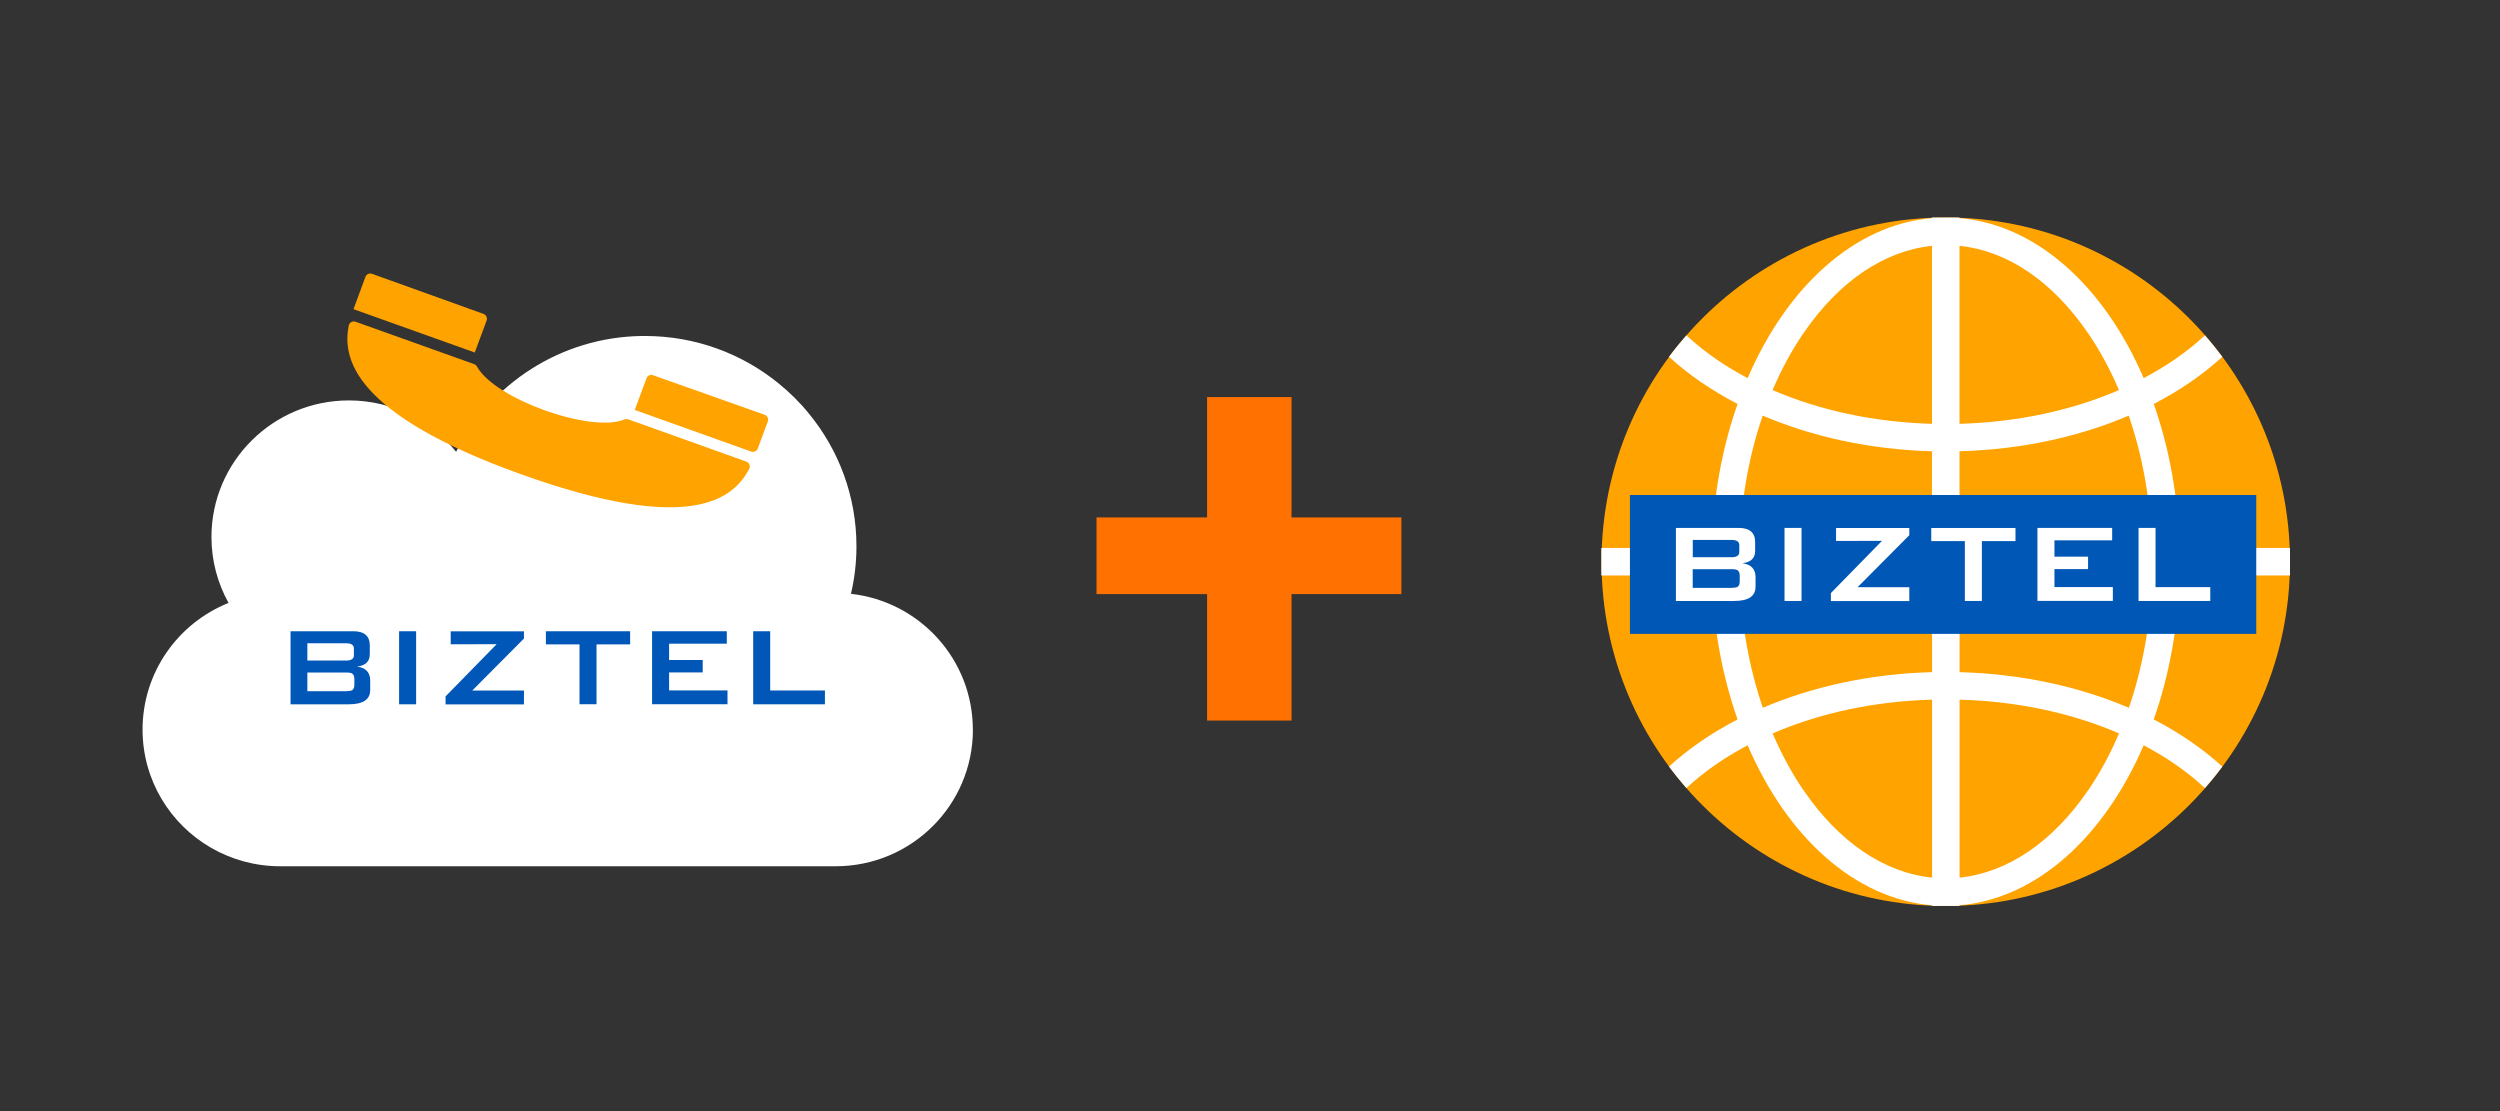
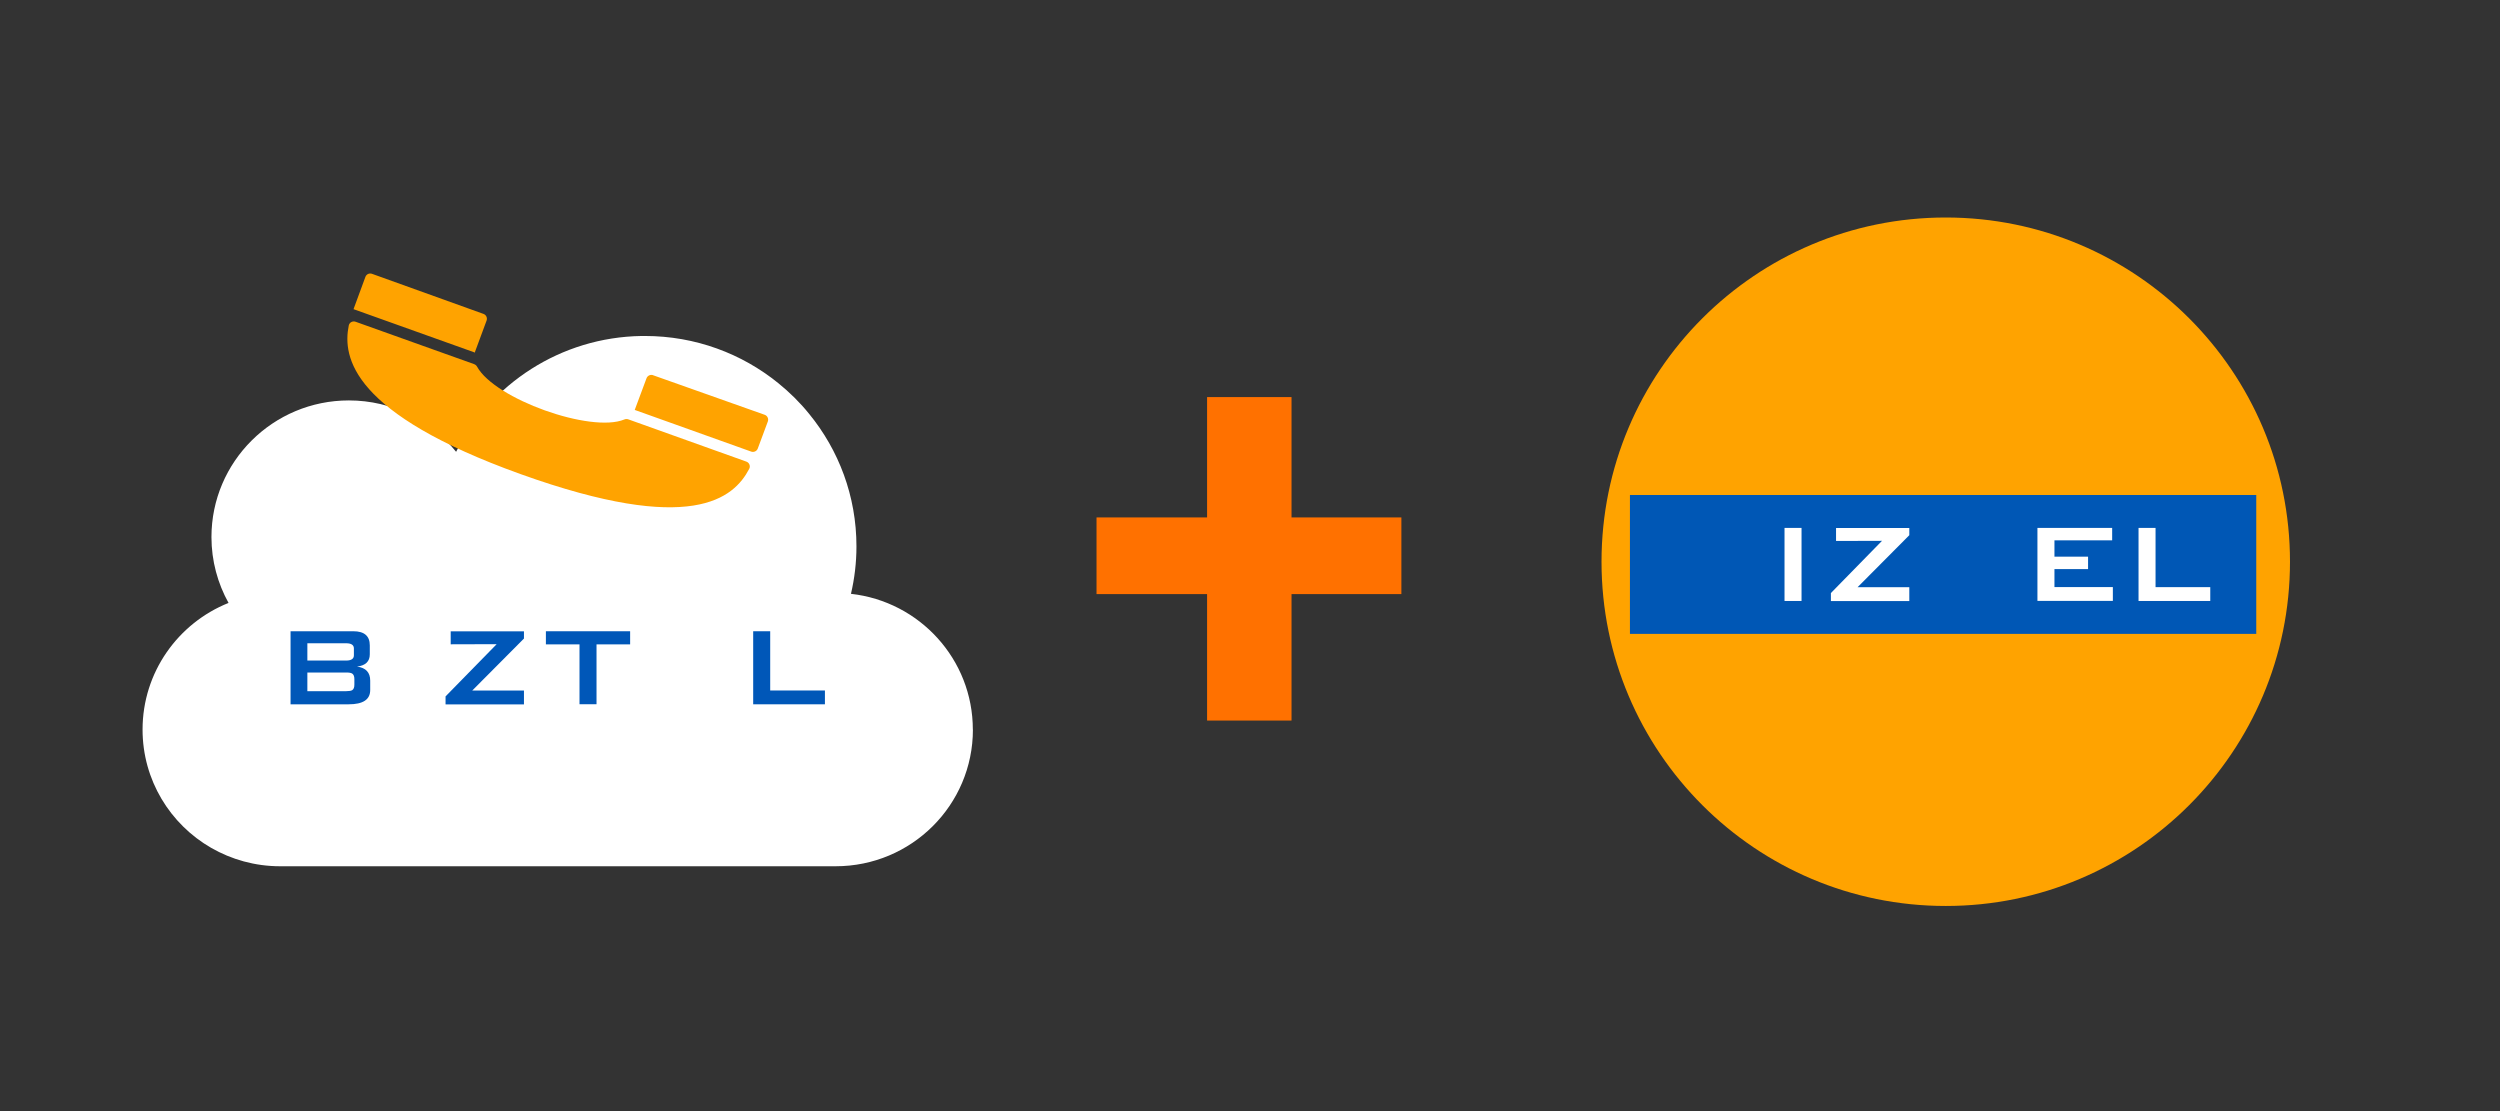
<svg xmlns="http://www.w3.org/2000/svg" width="360" height="160" viewBox="0 0 360 160" fill="none">
  <rect x="0" y="0" width="360" height="160" fill="#333333" stroke="none" />
  <g clip-path="url(#clip0_210_4453)">
    <path d="M280.189 130.46C307.566 130.46 329.759 108.267 329.759 80.89C329.759 53.514 307.566 31.32 280.189 31.32C252.812 31.32 230.619 53.514 230.619 80.89C230.619 108.267 252.812 130.46 280.189 130.46Z" fill="#FFA300" />
-     <path d="M329.76 82.87V78.9H313.86C313.66 71.45 312.34 64.42 310.14 58.17C313.88 56.24 317.21 53.95 320.01 51.38C319.22 50.32 318.38 49.29 317.51 48.29C316.16 49.54 314.66 50.74 313 51.87C311.63 52.8 310.19 53.65 308.69 54.45C303.05 41.32 293.34 32.36 282.16 31.41V31.32H278.19V31.41C267.01 32.36 257.31 41.33 251.66 54.45C250.16 53.65 248.71 52.8 247.35 51.87C245.69 50.74 244.19 49.54 242.84 48.29C241.97 49.29 241.13 50.31 240.34 51.38C243.14 53.95 246.47 56.23 250.21 58.17C248.01 64.42 246.69 71.45 246.49 78.9H230.59V82.87H246.49C246.69 90.32 248.01 97.35 250.21 103.6C246.47 105.53 243.14 107.82 240.34 110.39C241.13 111.45 241.97 112.48 242.84 113.48C244.19 112.23 245.69 111.03 247.35 109.9C248.72 108.97 250.16 108.12 251.66 107.32C257.3 120.45 267.01 129.41 278.19 130.36V130.45H282.16V130.36C293.34 129.41 303.04 120.44 308.69 107.32C310.19 108.12 311.64 108.97 313 109.9C314.66 111.03 316.16 112.23 317.51 113.48C318.38 112.48 319.22 111.46 320.01 110.39C317.21 107.82 313.88 105.54 310.14 103.6C312.34 97.35 313.66 90.32 313.86 82.87H329.76ZM309.9 78.9H282.17V64.98C291.11 64.74 299.43 62.89 306.54 59.85C308.55 65.7 309.7 72.16 309.89 78.9H309.9ZM300.75 48.07C302.43 50.55 303.89 53.27 305.13 56.17C298.31 59.12 290.45 60.8 282.17 61.03V35.4C289.09 36.11 295.62 40.54 300.74 48.07H300.75ZM259.64 48.07C264.76 40.54 271.29 36.12 278.21 35.4V61.03C269.93 60.8 262.07 59.12 255.25 56.17C256.49 53.27 257.95 50.55 259.63 48.07H259.64ZM253.84 59.85C260.95 62.89 269.28 64.74 278.21 64.98V78.9H250.48C250.67 72.16 251.82 65.7 253.83 59.85H253.84ZM250.49 82.87H278.22V96.79C269.28 97.03 260.96 98.88 253.85 101.92C251.84 96.07 250.69 89.61 250.5 82.87H250.49ZM259.64 113.71C257.96 111.23 256.5 108.51 255.26 105.61C262.08 102.66 269.94 100.98 278.22 100.75V126.38C271.3 125.67 264.77 121.24 259.65 113.71H259.64ZM300.75 113.71C295.63 121.24 289.1 125.66 282.18 126.38V100.75C290.46 100.98 298.32 102.66 305.14 105.61C303.9 108.51 302.44 111.23 300.76 113.71H300.75ZM306.55 101.92C299.44 98.88 291.11 97.03 282.18 96.79V82.87H309.91C309.72 89.61 308.57 96.07 306.56 101.92H306.55Z" fill="white" />
    <path d="M185.98 57.18V74.51H201.8V85.55H185.98V103.76H173.82V85.55H157.9V74.51H173.82V57.18H185.98Z" fill="#FF7100" />
    <path d="M140.099 105.061C140.099 115.931 131.249 124.741 120.329 124.741H40.329C36.729 124.741 33.329 123.771 30.409 122.091C24.499 118.691 20.529 112.331 20.529 105.061C20.529 96.801 25.649 89.731 32.909 86.821C31.349 84.011 30.449 80.771 30.449 77.341C30.449 66.471 39.319 57.661 50.239 57.661C56.479 57.661 62.059 60.551 65.679 65.061C70.619 55.301 80.719 48.561 92.389 48.381H92.869C100.139 48.381 106.819 50.921 112.059 55.161C113.689 56.481 115.199 57.961 116.519 59.601C120.779 64.811 123.329 71.441 123.329 78.681C123.329 81.041 123.049 83.321 122.539 85.511C132.419 86.611 140.089 94.941 140.089 105.061H140.099Z" fill="white" />
    <path d="M41.84 101.42V90.9H50.88C52.46 90.9 53.25 91.58 53.25 92.94V94.22C53.25 95.25 52.64 95.84 51.41 95.99C52.68 96.15 53.31 96.83 53.31 98.01V99.36C53.31 100.74 52.28 101.42 50.21 101.42H41.84ZM49.84 92.63H44.26V95.12H49.84C50.58 95.12 50.96 94.87 50.96 94.37V93.38C50.96 92.88 50.59 92.63 49.84 92.63ZM49.85 96.84H44.26V99.53H49.85C50.26 99.53 50.54 99.48 50.71 99.39C50.93 99.25 51.03 98.99 51.03 98.59V97.79C51.03 97.39 50.92 97.13 50.71 96.99C50.55 96.89 50.26 96.84 49.85 96.84Z" fill="#0057B8" />
-     <path d="M57.471 101.42V90.9H59.921V101.42H57.471Z" fill="#0057B8" />
    <path d="M64.16 101.42V100.28L71.52 92.76L64.9 92.78V90.91H75.45V91.95L68 99.44H75.45V101.43H64.17L64.16 101.42Z" fill="#0057B8" />
    <path d="M85.899 92.79V101.41H83.449V92.79H78.609V90.9H90.739V92.79H85.909H85.899Z" fill="#0057B8" />
-     <path d="M93.9 101.42V90.9H104.66V92.69H96.35V95.04H101.19V96.83H96.35V99.42H104.76V101.41H93.9V101.42Z" fill="#0057B8" />
    <path d="M108.459 101.42V90.9H110.909V99.43H118.789V101.42H108.459Z" fill="#0057B8" />
    <path fill-rule="evenodd" clip-rule="evenodd" d="M68.289 52.44L51.199 46.33C50.769 46.179 50.309 46.429 50.219 46.88C49.289 51.489 50.729 59.559 74.959 68.269C99.619 77.129 105.669 71.749 107.889 67.51C108.099 67.109 107.899 66.62 107.469 66.469L90.459 60.38C90.279 60.319 90.089 60.33 89.919 60.4C85.089 62.41 71.239 57.44 68.699 52.8C68.609 52.639 68.469 52.51 68.299 52.45L68.289 52.44ZM94.049 54.029C93.669 53.889 93.239 54.09 93.099 54.469C92.589 55.84 91.489 58.809 91.419 58.98C91.419 58.999 91.399 59.01 91.399 59.029L108.169 65.029C108.549 65.169 108.979 64.969 109.119 64.59C109.499 63.569 110.189 61.7 110.569 60.69C110.709 60.3 110.509 59.87 110.119 59.73L94.059 54.039L94.049 54.029ZM68.389 50.7L70.069 46.16C70.209 45.77 70.009 45.34 69.619 45.2L53.569 39.429C53.179 39.289 52.759 39.489 52.619 39.87C52.099 41.289 50.939 44.419 50.919 44.489C50.919 44.499 50.919 44.51 50.909 44.52L68.389 50.77C68.389 50.77 68.389 50.719 68.409 50.69L68.389 50.7Z" fill="#FFA300" />
    <path d="M324.901 71.279H234.711V91.279H324.901V71.279Z" fill="#0057B5" />
-     <path d="M241.33 86.54V76.019H250.37C251.95 76.019 252.74 76.7 252.74 78.059V79.34C252.74 80.37 252.13 80.96 250.9 81.109C252.17 81.269 252.8 81.95 252.8 83.129V84.48C252.8 85.859 251.77 86.54 249.7 86.54H241.33ZM249.34 77.749H243.76V80.24H249.34C250.08 80.24 250.46 79.99 250.46 79.49V78.499C250.46 77.999 250.09 77.749 249.34 77.749ZM249.34 81.96H243.75V84.65H249.34C249.75 84.65 250.03 84.6 250.2 84.51C250.42 84.37 250.52 84.109 250.52 83.71V82.909C250.52 82.51 250.41 82.249 250.2 82.109C250.04 82.01 249.75 81.96 249.34 81.96Z" fill="white" />
    <path d="M256.971 86.54V76.019H259.421V86.54H256.971Z" fill="white" />
    <path d="M263.65 86.539V85.399L271.01 77.879L264.39 77.899V76.029H274.94V77.069L267.49 84.559H274.94V86.549H263.66L263.65 86.539Z" fill="white" />
-     <path d="M285.39 77.919V86.539H282.94V77.919H278.1V76.029H290.23V77.919H285.4H285.39Z" fill="white" />
    <path d="M293.391 86.54V76.019H304.151V77.809H295.841V80.159H300.681V81.95H295.841V84.54H304.251V86.529H293.391V86.54Z" fill="white" />
    <path d="M307.949 86.54V76.019H310.399V84.549H318.279V86.54H307.949Z" fill="white" />
  </g>
  <defs>
    <clipPath id="clip0_210_4453">
      <rect width="360" height="160" fill="white" />
    </clipPath>
  </defs>
</svg>